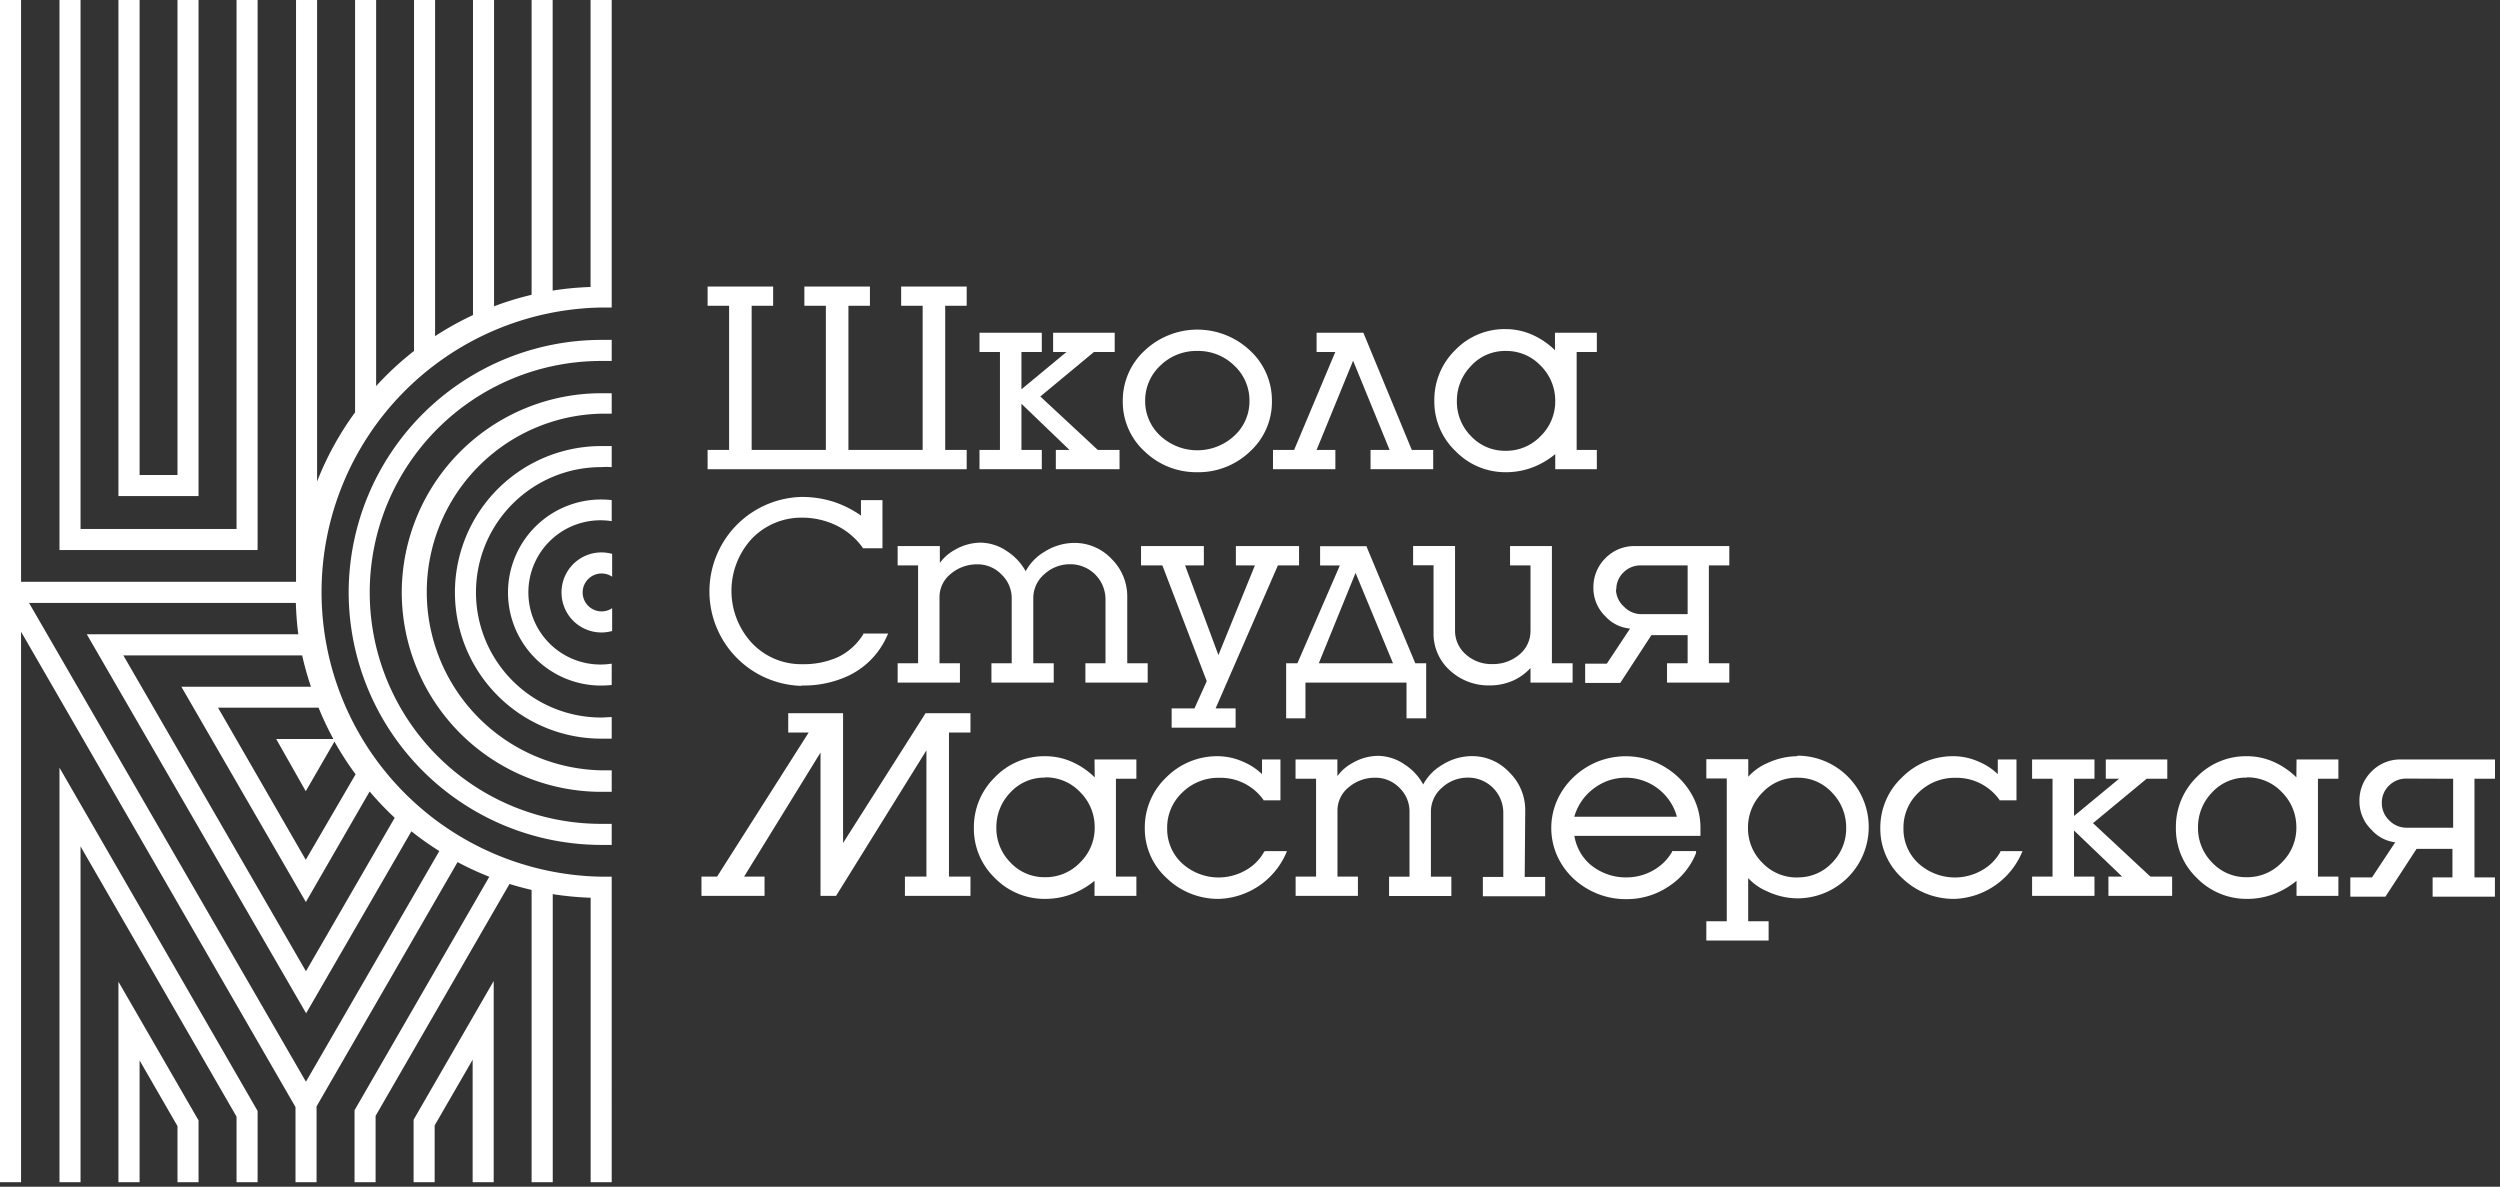
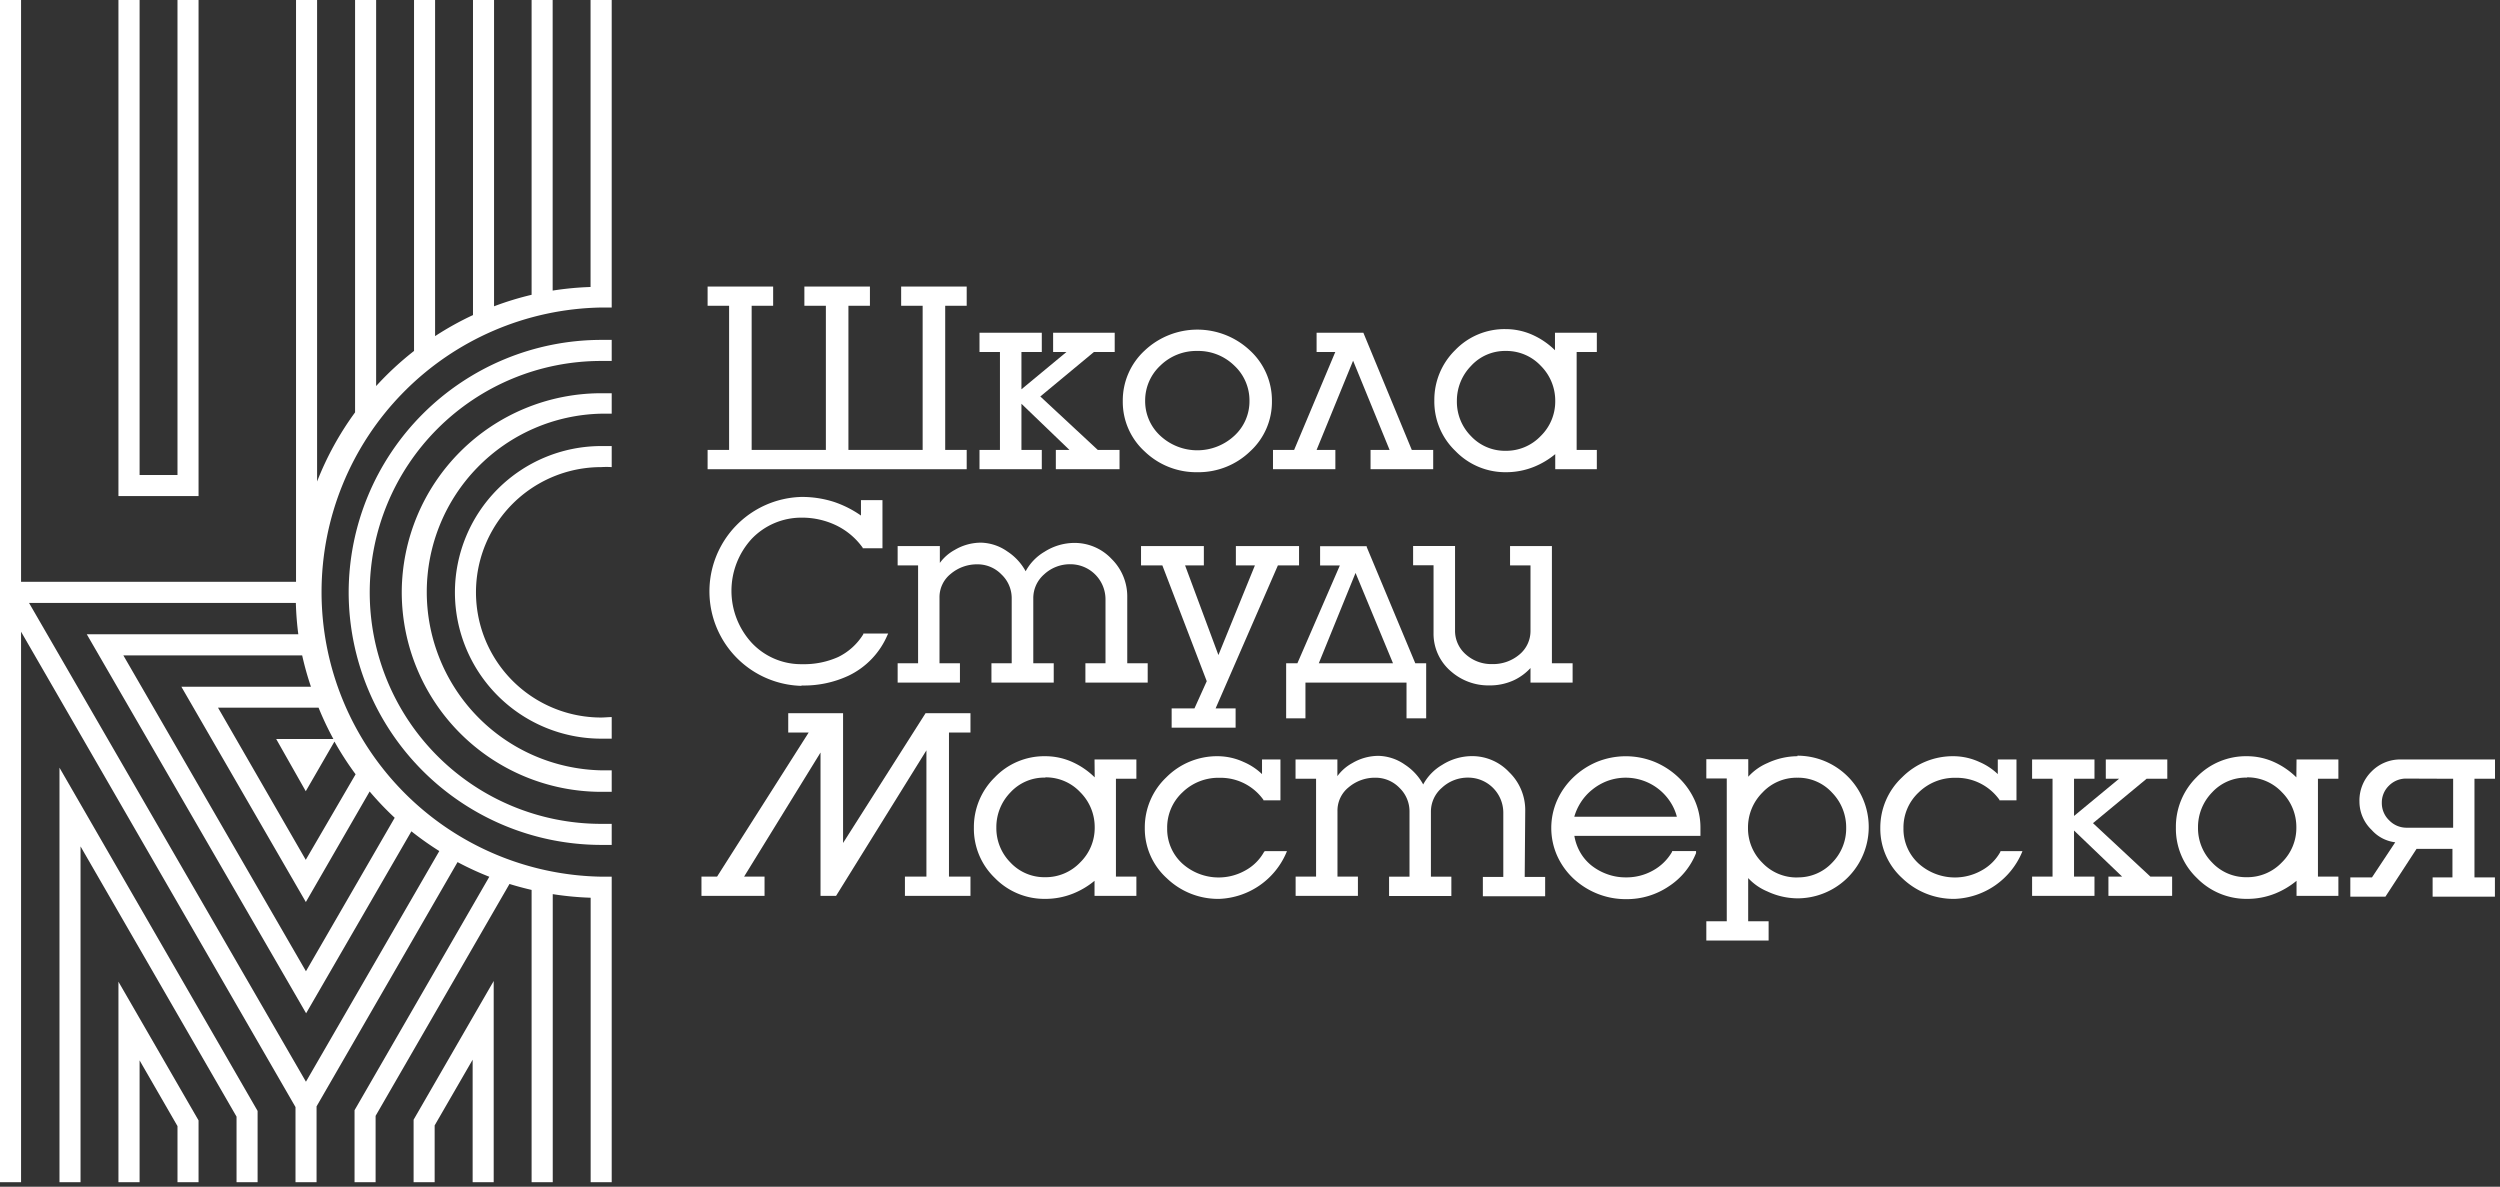
<svg xmlns="http://www.w3.org/2000/svg" id="Layer_1" data-name="Layer 1" viewBox="0 0 284.94 135.26">
  <rect x="0" y="0" width="284.94" height="135.26" fill="#333333" stroke="none" />
  <defs>
    <style>.cls-1{fill:#fff;}</style>
  </defs>
  <title>Artboard 1</title>
  <path class="cls-1" d="M67.31-.07V32.71a34.88,34.88,0,0,0-4.32.41V-.07h-2.4V33.6a34.54,34.54,0,0,0-4.28,1.31v-35h-2.4v36a34.79,34.79,0,0,0-4.32,2.4V-.07h-2.4V40a35.12,35.12,0,0,0-4.32,4V-.07h-2.4V47a34.8,34.8,0,0,0-4.33,7.88v-55h-2.4V66.31H2.4V-.07H0V134.74H2.4V72l31.28,54.18v8.56h2.4V126.1L52.15,98.26a34.69,34.69,0,0,0,3.62,1.67L40.41,126.54v8.2h2.4v-7.56l15.26-26.43c.83.26,1.67.48,2.52.68v33.31H63V101.91a34.88,34.88,0,0,0,4.32.41v32.42h2.4V99.92h-1.2a32.44,32.44,0,0,1,0-64.87h1.2V-.07ZM33.72,68.72A34.89,34.89,0,0,0,34,72.29H9.89l25,43.2,12-20.74A35,35,0,0,0,50.07,97l-15.2,26.29L3.31,68.72ZM45,93.18,34.87,110.7l-20.81-36H34.44a34.5,34.5,0,0,0,1,3.57H20.67l14.19,24.54,7.27-12.6a35.15,35.15,0,0,0,2.86,3Zm-10.15-3,3.27-5.66a34.93,34.93,0,0,0,2.41,3.73L34.85,98l-10-17.34H36.31A34.71,34.71,0,0,0,38,84.23H31.48Z" />
-   <polygon class="cls-1" points="29.36 -0.07 26.96 -0.07 26.96 60.29 9.18 60.29 9.18 -0.07 6.78 -0.07 6.78 62.69 29.36 62.69 29.36 -0.07" />
  <polygon class="cls-1" points="22.63 -0.07 20.23 -0.07 20.23 54.14 15.91 54.14 15.91 -0.07 13.5 -0.07 13.5 56.54 22.63 56.54 22.63 -0.07" />
  <polygon class="cls-1" points="6.78 134.74 9.18 134.74 9.18 96.47 26.96 127.27 26.96 134.74 29.36 134.74 29.36 126.62 6.78 87.5 6.78 134.74" />
  <polygon class="cls-1" points="13.5 134.74 15.91 134.74 15.91 120.86 20.23 128.35 20.23 134.74 22.63 134.74 22.63 127.7 13.5 111.89 13.5 134.74" />
  <polygon class="cls-1" points="47.14 134.74 49.54 134.74 49.54 128.27 53.87 120.78 53.87 134.74 56.27 134.74 56.27 111.81 47.14 127.62 47.14 134.74" />
  <path class="cls-1" d="M39.74,67.52A28.82,28.82,0,0,0,68.52,96.3h1.2V93.9h-1.2a26.38,26.38,0,0,1,0-52.76h1.2v-2.4h-1.2A28.82,28.82,0,0,0,39.74,67.52Z" />
  <path class="cls-1" d="M45.79,67.52A22.76,22.76,0,0,0,68.52,90.25h1.2V87.8h-1.2a20.33,20.33,0,0,1,0-40.65h1.2V44.82h-1.2A22.75,22.75,0,0,0,45.79,67.52Z" />
  <path class="cls-1" d="M51.85,67.52A16.69,16.69,0,0,0,68.52,84.19h1.2V81.73c-.4,0-.8.05-1.2.05a14.27,14.27,0,0,1,0-28.54h0a9.63,9.63,0,0,1,1.2,0v-2.4h-1.2A16.69,16.69,0,0,0,51.85,67.52Z" />
-   <path class="cls-1" d="M57.9,67.52A10.61,10.61,0,0,0,69.72,78.07V75.64a8.22,8.22,0,1,1,0-16.24V57A10.61,10.61,0,0,0,57.9,67.55Z" />
-   <path class="cls-1" d="M64,67.52a4.55,4.55,0,0,0,5.77,4.4v-2.6a2.16,2.16,0,1,1,0-3.59v-2.6A4.55,4.55,0,0,0,64,67.53Z" />
  <polygon class="cls-1" points="110.18 51.28 107.73 51.28 107.73 34.85 110.18 34.85 110.18 32.66 102.71 32.66 102.71 34.85 105.16 34.85 105.16 51.28 96.7 51.28 96.7 34.85 99.15 34.85 99.15 32.66 91.68 32.66 91.68 34.85 94.13 34.85 94.13 51.28 85.67 51.28 85.67 34.85 88.12 34.85 88.12 32.66 80.65 32.66 80.65 34.85 83.1 34.85 83.1 51.28 80.65 51.28 80.65 53.48 110.18 53.48 110.18 51.28" />
  <polygon class="cls-1" points="118.74 51.28 116.42 51.28 116.42 46.02 121.89 51.28 120.34 51.28 120.34 53.48 127.6 53.48 127.6 51.28 125.12 51.28 118.57 45.19 124.68 40.12 127.05 40.12 127.05 37.92 120.03 37.92 120.03 40.12 121.55 40.12 116.42 44.37 116.42 40.12 118.74 40.12 118.74 37.92 111.64 37.92 111.64 40.12 113.97 40.12 113.97 51.28 111.64 51.28 111.64 53.48 118.74 53.48 118.74 51.28" />
  <path class="cls-1" d="M136.47,53.82a8.47,8.47,0,0,0,6-2.36,7.65,7.65,0,0,0,2.5-5.74,7.74,7.74,0,0,0-2.5-5.77,8.75,8.75,0,0,0-12,0,7.74,7.74,0,0,0-2.5,5.77,7.65,7.65,0,0,0,2.5,5.74A8.47,8.47,0,0,0,136.47,53.82Zm0-13.82a5.87,5.87,0,0,1,4.21,1.67,5.43,5.43,0,0,1,1.73,4,5.33,5.33,0,0,1-1.73,4,6.2,6.2,0,0,1-8.43,0,5.36,5.36,0,0,1-1.73-4,5.43,5.43,0,0,1,1.73-4A5.87,5.87,0,0,1,136.47,40Z" />
  <polygon class="cls-1" points="152.2 51.28 150.06 51.28 154.22 41.11 158.38 51.28 156.21 51.28 156.21 53.48 163.35 53.48 163.35 51.28 160.91 51.28 155.43 38.02 155.39 37.92 150.06 37.92 150.06 40.12 152.19 40.12 147.5 51.28 145.09 51.28 145.09 53.48 152.2 53.48 152.2 51.28" />
  <path class="cls-1" d="M171.62,53.82a8.5,8.5,0,0,0,3.21-.61,9.21,9.21,0,0,0,2.43-1.45v1.72H182v-2.2H179.7V40.12H182v-2.2h-4.77v2a8.71,8.71,0,0,0-2.4-1.68,7.5,7.5,0,0,0-3.24-.73,7.81,7.81,0,0,0-5.74,2.4,7.93,7.93,0,0,0-2.37,5.76,7.78,7.78,0,0,0,2.4,5.73A7.89,7.89,0,0,0,171.62,53.82Zm0-13.82a5.37,5.37,0,0,1,4,1.7,5.61,5.61,0,0,1,1.64,4,5.5,5.5,0,0,1-1.66,4,5.42,5.42,0,0,1-4,1.68,5.29,5.29,0,0,1-3.94-1.67,5.56,5.56,0,0,1-1.61-4,5.67,5.67,0,0,1,1.61-4A5.24,5.24,0,0,1,171.62,40Z" />
  <path class="cls-1" d="M91.4,78.13A12,12,0,0,0,96.74,77a9.07,9.07,0,0,0,4.39-4.58l.1-.21H98.4v.07a6.92,6.92,0,0,1-2.86,2.6,9.49,9.49,0,0,1-4.09.82,7.71,7.71,0,0,1-5.76-2.42,8.76,8.76,0,0,1,0-11.88A7.83,7.83,0,0,1,91.4,59a9,9,0,0,1,3.93.89,8,8,0,0,1,3,2.54v.06h2.25V57H98.13v1.76a12.11,12.11,0,0,0-3.06-1.55,11.91,11.91,0,0,0-3.77-.57,10.77,10.77,0,0,0,0,21.53Z" />
  <path class="cls-1" d="M123.71,75.6v2.2h7.1V75.6h-2.33V68.06a6,6,0,0,0-1.79-4.36,5.77,5.77,0,0,0-4.24-1.82,6.37,6.37,0,0,0-3.39,1,5.75,5.75,0,0,0-2.16,2.23,6.27,6.27,0,0,0-2.09-2.26,5.44,5.44,0,0,0-3-1,5.9,5.9,0,0,0-3,.83,5.15,5.15,0,0,0-1.69,1.48V62.24h-4.81v2.2h2.33V75.6h-2.33v2.2h7.1V75.6h-2.33V68.12a3.4,3.4,0,0,1,1.29-2.72,4.63,4.63,0,0,1,3-1.08,3.79,3.79,0,0,1,2.77,1.15,3.72,3.72,0,0,1,1.17,2.71V75.6H113v2.2h7.1V75.6h-2.33V68.18A3.58,3.58,0,0,1,119,65.47a4.31,4.31,0,0,1,3-1.16,4,4,0,0,1,4,4V75.6Z" />
  <polygon class="cls-1" points="148.06 64.44 148.06 62.24 140.86 62.24 140.86 64.44 143.03 64.44 138.87 74.66 135.07 64.44 137.21 64.44 137.21 62.24 130.05 62.24 130.05 64.44 132.48 64.44 137.54 77.64 136.14 80.74 133.54 80.74 133.54 82.94 140.83 82.94 140.83 80.74 138.55 80.74 145.65 64.44 148.06 64.44" />
  <path class="cls-1" d="M162.55,81.87V75.6h-1.24l-5.54-13.26v-.09h-5.31v2.2h2.25L147.87,75.6h-1.28v6.27h2.2V77.8h11.52v4.07Zm-3.78-6.27h-8.46l4.19-10.3Z" />
  <path class="cls-1" d="M179.24,77.8V75.6h-2.36V62.24h-4.77v2.2h2.33v7.4a3.49,3.49,0,0,1-1.26,2.76,4.65,4.65,0,0,1-3.12,1.09,4.35,4.35,0,0,1-3-1.11,3.56,3.56,0,0,1-1.22-2.75v-9.6h-4.78v2.2h2.33v7.71a5.62,5.62,0,0,0,2,4.39,6.44,6.44,0,0,0,4.33,1.59,6.53,6.53,0,0,0,2.85-.6,6.15,6.15,0,0,0,1.87-1.38V77.8Z" />
-   <path class="cls-1" d="M183,70.27a4.25,4.25,0,0,0,2.79,1.37l-2.65,4h-2.47v2.2h4l3.55-5.45h4.13V75.6H190v2.2h7.1V75.6h-2.33V64.44h2.33v-2.2H186.31A4.57,4.57,0,0,0,183,63.6a4.64,4.64,0,0,0-1.39,3.4A4.47,4.47,0,0,0,183,70.27Zm1.22-3.07a2.67,2.67,0,0,1,.81-1.95,2.74,2.74,0,0,1,2-.81h5.32V70h-5.24a2.75,2.75,0,0,1-2-.84A2.72,2.72,0,0,1,184.18,67.2Z" />
  <polygon class="cls-1" points="96.09 96.08 96.09 81.29 89.84 81.29 89.84 83.49 92.17 83.49 81.73 99.91 79.95 99.91 79.95 102.11 87.14 102.11 87.14 99.91 84.81 99.91 93.52 85.77 93.52 102.11 95.29 102.11 105.59 85.52 105.59 99.91 103.14 99.91 103.14 102.11 110.61 102.11 110.61 99.91 108.16 99.91 108.16 83.49 110.61 83.49 110.61 81.29 105.49 81.29 96.09 96.08" />
  <path class="cls-1" d="M124.77,88.6a8.71,8.71,0,0,0-2.4-1.68,7.5,7.5,0,0,0-3.24-.73,7.81,7.81,0,0,0-5.74,2.4A7.93,7.93,0,0,0,111,94.35a7.78,7.78,0,0,0,2.4,5.73,7.89,7.89,0,0,0,5.71,2.37,8.5,8.5,0,0,0,3.21-.61,9.21,9.21,0,0,0,2.43-1.45v1.72h4.77v-2.2h-2.33V88.76h2.33v-2.2h-4.77Zm-5.64,0a5.37,5.37,0,0,1,4,1.7,5.61,5.61,0,0,1,1.64,4,5.5,5.5,0,0,1-1.66,4,5.42,5.42,0,0,1-4,1.68,5.29,5.29,0,0,1-3.94-1.67,5.56,5.56,0,0,1-1.61-4,5.67,5.67,0,0,1,1.61-4,5.24,5.24,0,0,1,4-1.68Z" />
  <path class="cls-1" d="M144.08,97.08a5.39,5.39,0,0,1-2.16,2.14,6.19,6.19,0,0,1-7.19-.82,5.32,5.32,0,0,1-1.7-4,5.46,5.46,0,0,1,1.73-4.08A5.87,5.87,0,0,1,139,88.65a6,6,0,0,1,5,2.51v.06h1.94V86.56h-2.1v1.67a7,7,0,0,0-2.09-1.38,7.13,7.13,0,0,0-2.91-.66,8.15,8.15,0,0,0-5.91,2.41,7.86,7.86,0,0,0-2.45,5.78,7.61,7.61,0,0,0,2.5,5.71,8.43,8.43,0,0,0,6,2.36,8.68,8.68,0,0,0,7.62-5.24l.08-.2h-2.51Z" />
  <path class="cls-1" d="M173.84,92.38A6,6,0,0,0,172,88a5.77,5.77,0,0,0-4.24-1.82,6.37,6.37,0,0,0-3.39,1,5.75,5.75,0,0,0-2.16,2.23,6.27,6.27,0,0,0-2.09-2.26,5.44,5.44,0,0,0-3-1,5.9,5.9,0,0,0-3,.83,5.15,5.15,0,0,0-1.69,1.48v-1.9h-4.77v2.2H150V99.91h-2.33v2.2h7.1v-2.2h-2.33V92.44a3.4,3.4,0,0,1,1.29-2.72,4.63,4.63,0,0,1,3-1.08,3.79,3.79,0,0,1,2.77,1.15,3.72,3.72,0,0,1,1.15,2.71v7.42h-2.33v2.2h7.1v-2.2h-2.33V92.5a3.58,3.58,0,0,1,1.25-2.71,4.31,4.31,0,0,1,3-1.16,4,4,0,0,1,4,4v7.32h-2.33v2.2h7.1v-2.2h-2.33Z" />
  <path class="cls-1" d="M191.31,88.61a8.9,8.9,0,0,0-2.69-1.76,8.74,8.74,0,0,0-6.64,0,8.88,8.88,0,0,0-2.67,1.76,8.34,8.34,0,0,0-1.83,2.59,7.82,7.82,0,0,0,0,6.34,8.15,8.15,0,0,0,1.83,2.57,8.79,8.79,0,0,0,2.7,1.73,8.64,8.64,0,0,0,3.32.64,8.52,8.52,0,0,0,4.89-1.47,8.09,8.09,0,0,0,3.09-3.78V97h-2.73v.08a5.66,5.66,0,0,1-2.15,2.12,6.16,6.16,0,0,1-3.12.8,6.08,6.08,0,0,1-2.14-.37,6.36,6.36,0,0,1-1.8-1,5.31,5.31,0,0,1-1.3-1.55,5.64,5.64,0,0,1-.63-1.81h14.37v-.92a7.63,7.63,0,0,0-.67-3.17A8.34,8.34,0,0,0,191.31,88.61Zm-.17,4.48H179.43a6.2,6.2,0,0,1,.73-1.62A6,6,0,0,1,181.48,90a6.21,6.21,0,0,1,1.75-1,6.06,6.06,0,0,1,7.19,2.47,5.65,5.65,0,0,1,.7,1.61Z" />
  <path class="cls-1" d="M204.87,86.19a8.17,8.17,0,0,0-3.42.78,6.23,6.23,0,0,0-2.19,1.56v-2h-4.78v2.2h2.33V105h-2.33v2.2h7.1V105h-2.33v-4.92a6.27,6.27,0,0,0,2.18,1.52,8.22,8.22,0,0,0,3.43.79,8.13,8.13,0,1,0,0-16.26Zm0,13.82a5.38,5.38,0,0,1-4-1.67,5.51,5.51,0,0,1-1.64-4,5.61,5.61,0,0,1,1.64-4,5.34,5.34,0,0,1,4-1.7,5.24,5.24,0,0,1,3.94,1.7,5.67,5.67,0,0,1,1.61,4,5.56,5.56,0,0,1-1.61,4,5.29,5.29,0,0,1-3.94,1.66Z" />
  <path class="cls-1" d="M228,97.08a5.39,5.39,0,0,1-2.16,2.14,6.19,6.19,0,0,1-7.19-.82,5.32,5.32,0,0,1-1.7-4,5.46,5.46,0,0,1,1.73-4.08,5.87,5.87,0,0,1,4.21-1.67,6,6,0,0,1,5,2.51v.06h1.94V86.56H227.7v1.67a7,7,0,0,0-2.09-1.38,7.13,7.13,0,0,0-2.91-.66,8.15,8.15,0,0,0-5.91,2.41,7.86,7.86,0,0,0-2.48,5.78,7.61,7.61,0,0,0,2.5,5.71,8.43,8.43,0,0,0,6,2.36,8.68,8.68,0,0,0,7.62-5.24l.08-.2H228Z" />
  <polygon class="cls-1" points="238.55 93.82 244.66 88.76 247.02 88.76 247.02 86.56 240.01 86.56 240.01 88.76 241.52 88.76 236.39 93 236.39 88.76 238.72 88.76 238.72 86.56 231.61 86.56 231.61 88.76 233.94 88.76 233.94 99.91 231.61 99.91 231.61 102.11 238.72 102.11 238.72 99.91 236.39 99.91 236.39 94.66 241.87 99.91 240.31 99.91 240.31 102.11 247.57 102.11 247.57 99.91 245.09 99.91 238.55 93.82" />
  <path class="cls-1" d="M261.73,88.6a8.71,8.71,0,0,0-2.4-1.68,7.5,7.5,0,0,0-3.24-.73,7.81,7.81,0,0,0-5.74,2.4A7.93,7.93,0,0,0,248,94.35a7.78,7.78,0,0,0,2.4,5.73,7.89,7.89,0,0,0,5.71,2.37,8.5,8.5,0,0,0,3.21-.61,9.21,9.21,0,0,0,2.43-1.45v1.72h4.77v-2.2h-2.33V88.76h2.33v-2.2h-4.77Zm-5.64,0a5.37,5.37,0,0,1,4,1.7,5.61,5.61,0,0,1,1.64,4,5.5,5.5,0,0,1-1.66,4,5.42,5.42,0,0,1-4,1.68,5.29,5.29,0,0,1-3.94-1.67,5.56,5.56,0,0,1-1.61-4,5.67,5.67,0,0,1,1.61-4,5.24,5.24,0,0,1,4-1.68Z" />
  <path class="cls-1" d="M284.37,88.76v-2.2H273.59a4.57,4.57,0,0,0-3.28,1.36,4.64,4.64,0,0,0-1.39,3.45,4.47,4.47,0,0,0,1.39,3.22A4.25,4.25,0,0,0,273,96l-2.65,4h-2.47v2.2h4l3.55-5.45h4.09V100h-2.26v2.2h7.1V100h-2.33V88.76Zm-4.77,0v5.58h-5.29a2.75,2.75,0,0,1-2-.84,2.72,2.72,0,0,1-.84-2,2.67,2.67,0,0,1,.81-1.95,2.74,2.74,0,0,1,2-.81Z" />
</svg>